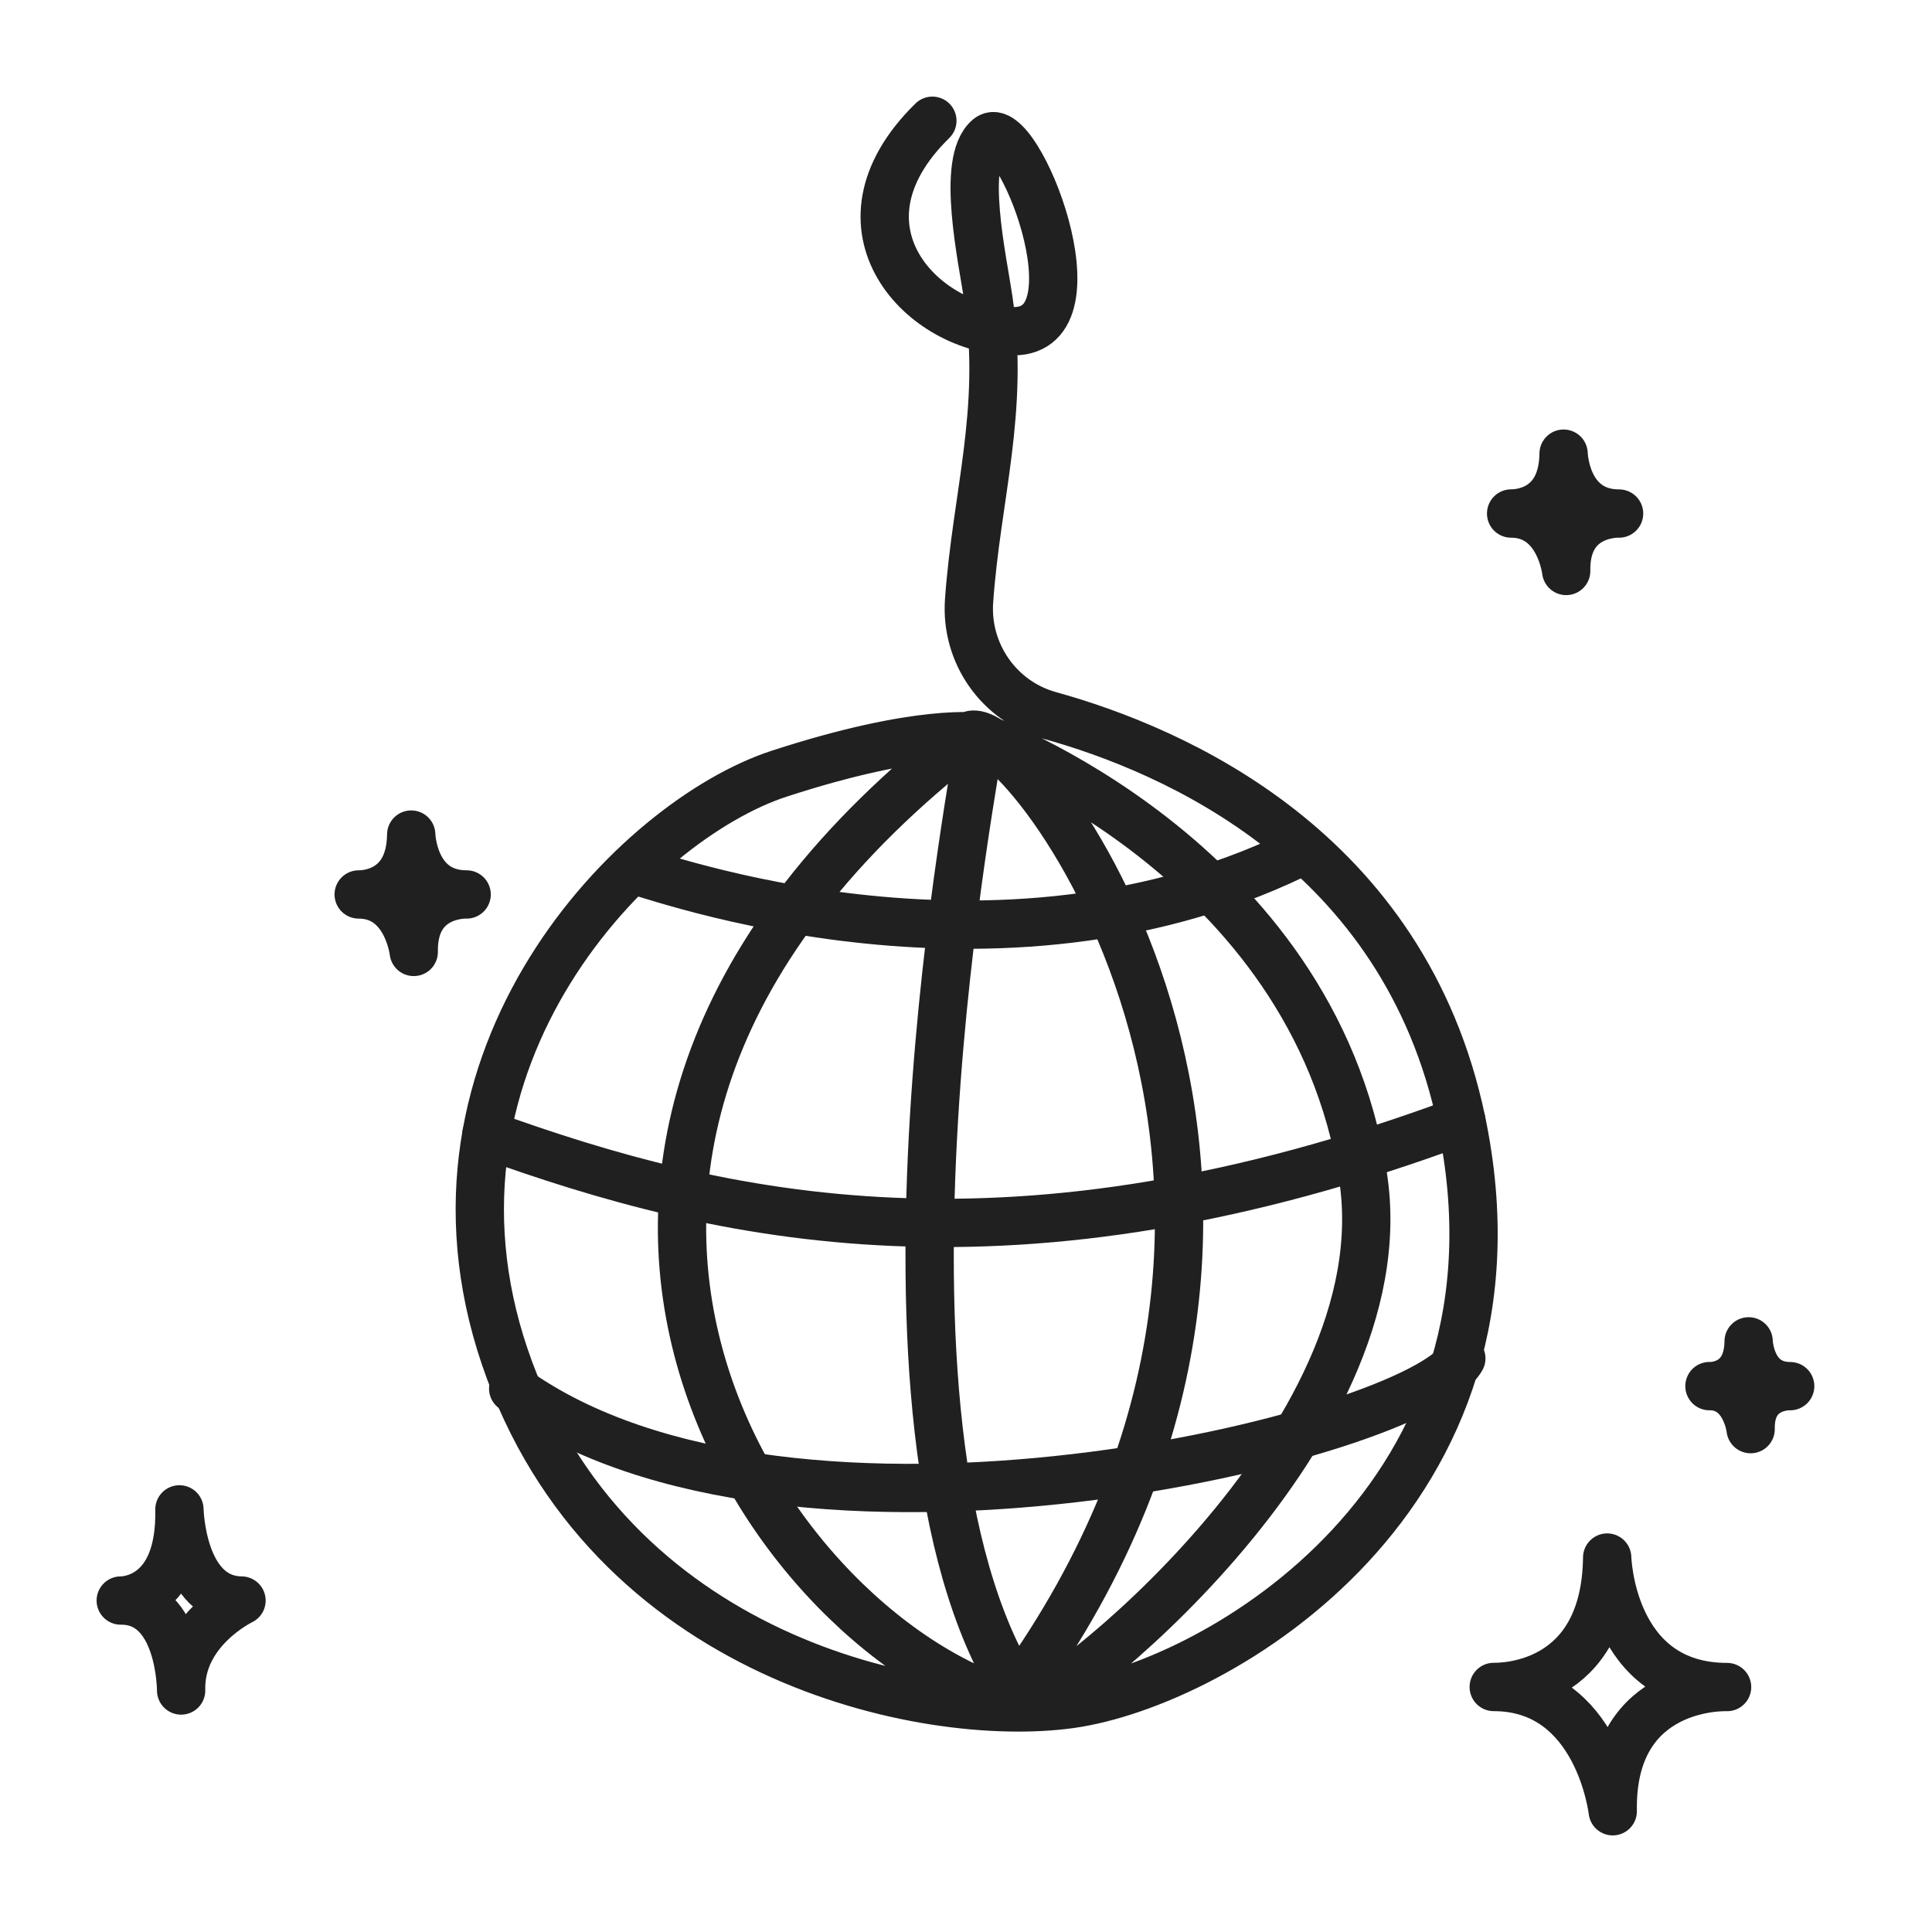
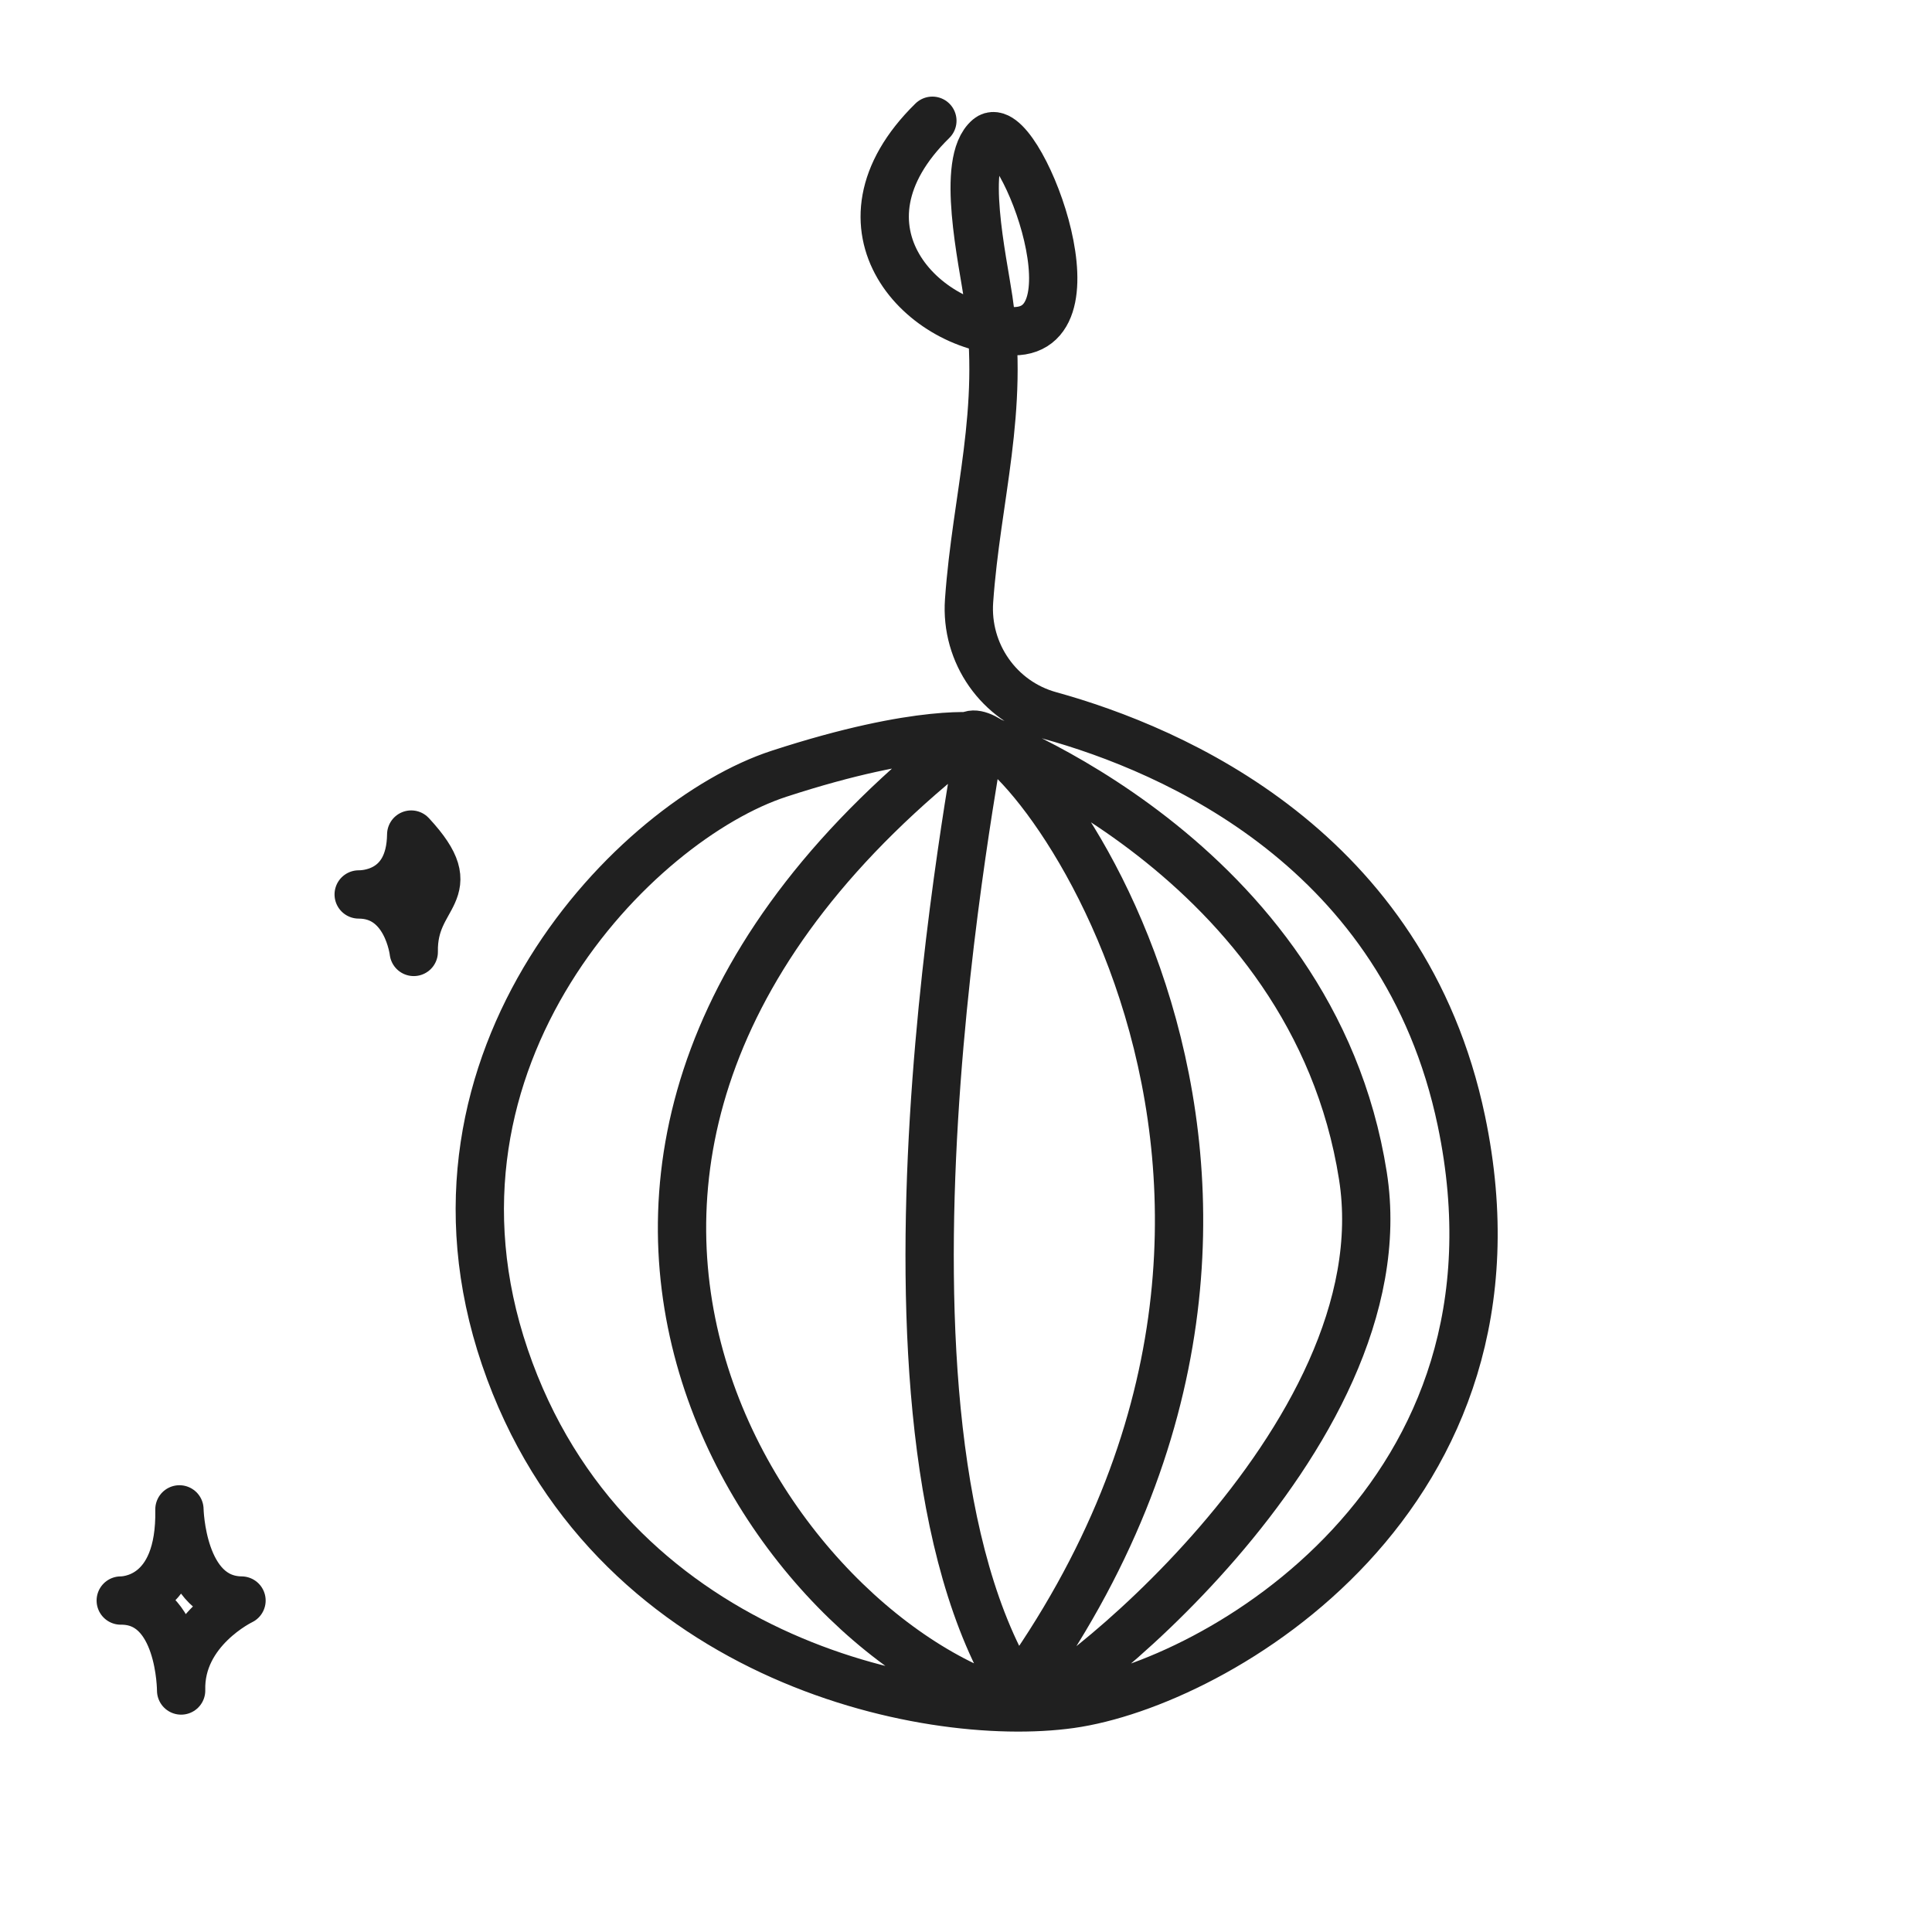
<svg xmlns="http://www.w3.org/2000/svg" width="32" height="32" viewBox="0 0 32 32" fill="none">
  <path d="M2 26.51C2.063 26.51 3 26.5 2.972 25C2.972 25 3 26.5 4 26.51C4 26.51 2.972 27 3 28C3 28 3 26.5 2 26.51Z" stroke="#202020" stroke-width="0.8" stroke-miterlimit="10" stroke-linecap="round" stroke-linejoin="round" />
  <path d="M16.228 12.208C16.228 12.5 14 23.5 16.843 28.017C23 19.5 16.742 11.65 16.041 12.194C7.054 19.167 12.853 27.301 16.975 28.28C17.353 28.369 23.262 23.842 22.574 19.475C21.74 14.182 16.228 12.208 16.228 12.208ZM16.228 12.208C16.228 12.208 15.269 12.044 12.902 12.816C10.535 13.588 6.672 17.503 8.362 22.477C10.053 27.452 15.318 28.563 17.732 28.225C20.147 27.887 25.509 24.796 24.205 18.565C23.263 14.065 19.438 12.418 17.386 11.85C16.546 11.618 15.989 10.821 16.051 9.951C16.173 8.219 16.643 6.804 16.373 4.964C16.276 4.301 15.909 2.672 16.374 2.284C16.839 1.897 18.274 5.487 16.788 5.486C15.302 5.484 13.633 3.775 15.443 2" stroke="#202020" stroke-width="0.8" stroke-miterlimit="10" stroke-linecap="round" stroke-linejoin="round" />
-   <path d="M8.5 23C13.119 26.331 23.468 23.786 24.204 22.5M8.056 18.791C11.944 20.197 16.785 21.319 24.204 18.564M10.476 14.411C10.365 14.299 16.219 16.667 21.44 14.157C21.518 14.119 21.526 14.01 21.454 13.961" stroke="#202020" stroke-width="0.8" stroke-miterlimit="10" stroke-linecap="round" stroke-linejoin="round" />
-   <path d="M24.741 27.941C24.863 27.941 26.592 27.961 26.62 25.798C26.62 25.798 26.674 27.943 28.606 27.943C28.606 27.943 26.673 27.856 26.712 30C26.712 30 26.477 27.942 24.741 27.942V27.941Z" stroke="#202020" stroke-width="0.8" stroke-miterlimit="10" stroke-linecap="round" stroke-linejoin="round" />
-   <path d="M25.029 8.505C25.085 8.505 25.886 8.514 25.898 7.514C25.898 7.514 25.924 8.506 26.817 8.506C26.817 8.506 25.923 8.465 25.941 9.457C25.941 9.457 25.832 8.506 25.029 8.506V8.505Z" stroke="#202020" stroke-width="0.8" stroke-miterlimit="10" stroke-linecap="round" stroke-linejoin="round" />
-   <path d="M5.941 14.815C5.997 14.815 6.798 14.824 6.811 13.823C6.811 13.823 6.836 14.816 7.729 14.815C7.729 14.815 6.835 14.775 6.853 15.767C6.853 15.767 6.744 14.815 5.941 14.815V14.815Z" stroke="#202020" stroke-width="0.8" stroke-miterlimit="10" stroke-linecap="round" stroke-linejoin="round" />
-   <path d="M28.314 22.959C28.356 22.959 28.954 22.966 28.963 22.217C28.963 22.217 28.982 22.959 29.651 22.959C29.651 22.959 28.982 22.929 28.996 23.671C28.996 23.671 28.915 22.958 28.314 22.958V22.959Z" stroke="#202020" stroke-width="0.8" stroke-miterlimit="10" stroke-linecap="round" stroke-linejoin="round" />
+   <path d="M5.941 14.815C5.997 14.815 6.798 14.824 6.811 13.823C7.729 14.815 6.835 14.775 6.853 15.767C6.853 15.767 6.744 14.815 5.941 14.815V14.815Z" stroke="#202020" stroke-width="0.8" stroke-miterlimit="10" stroke-linecap="round" stroke-linejoin="round" />
</svg>